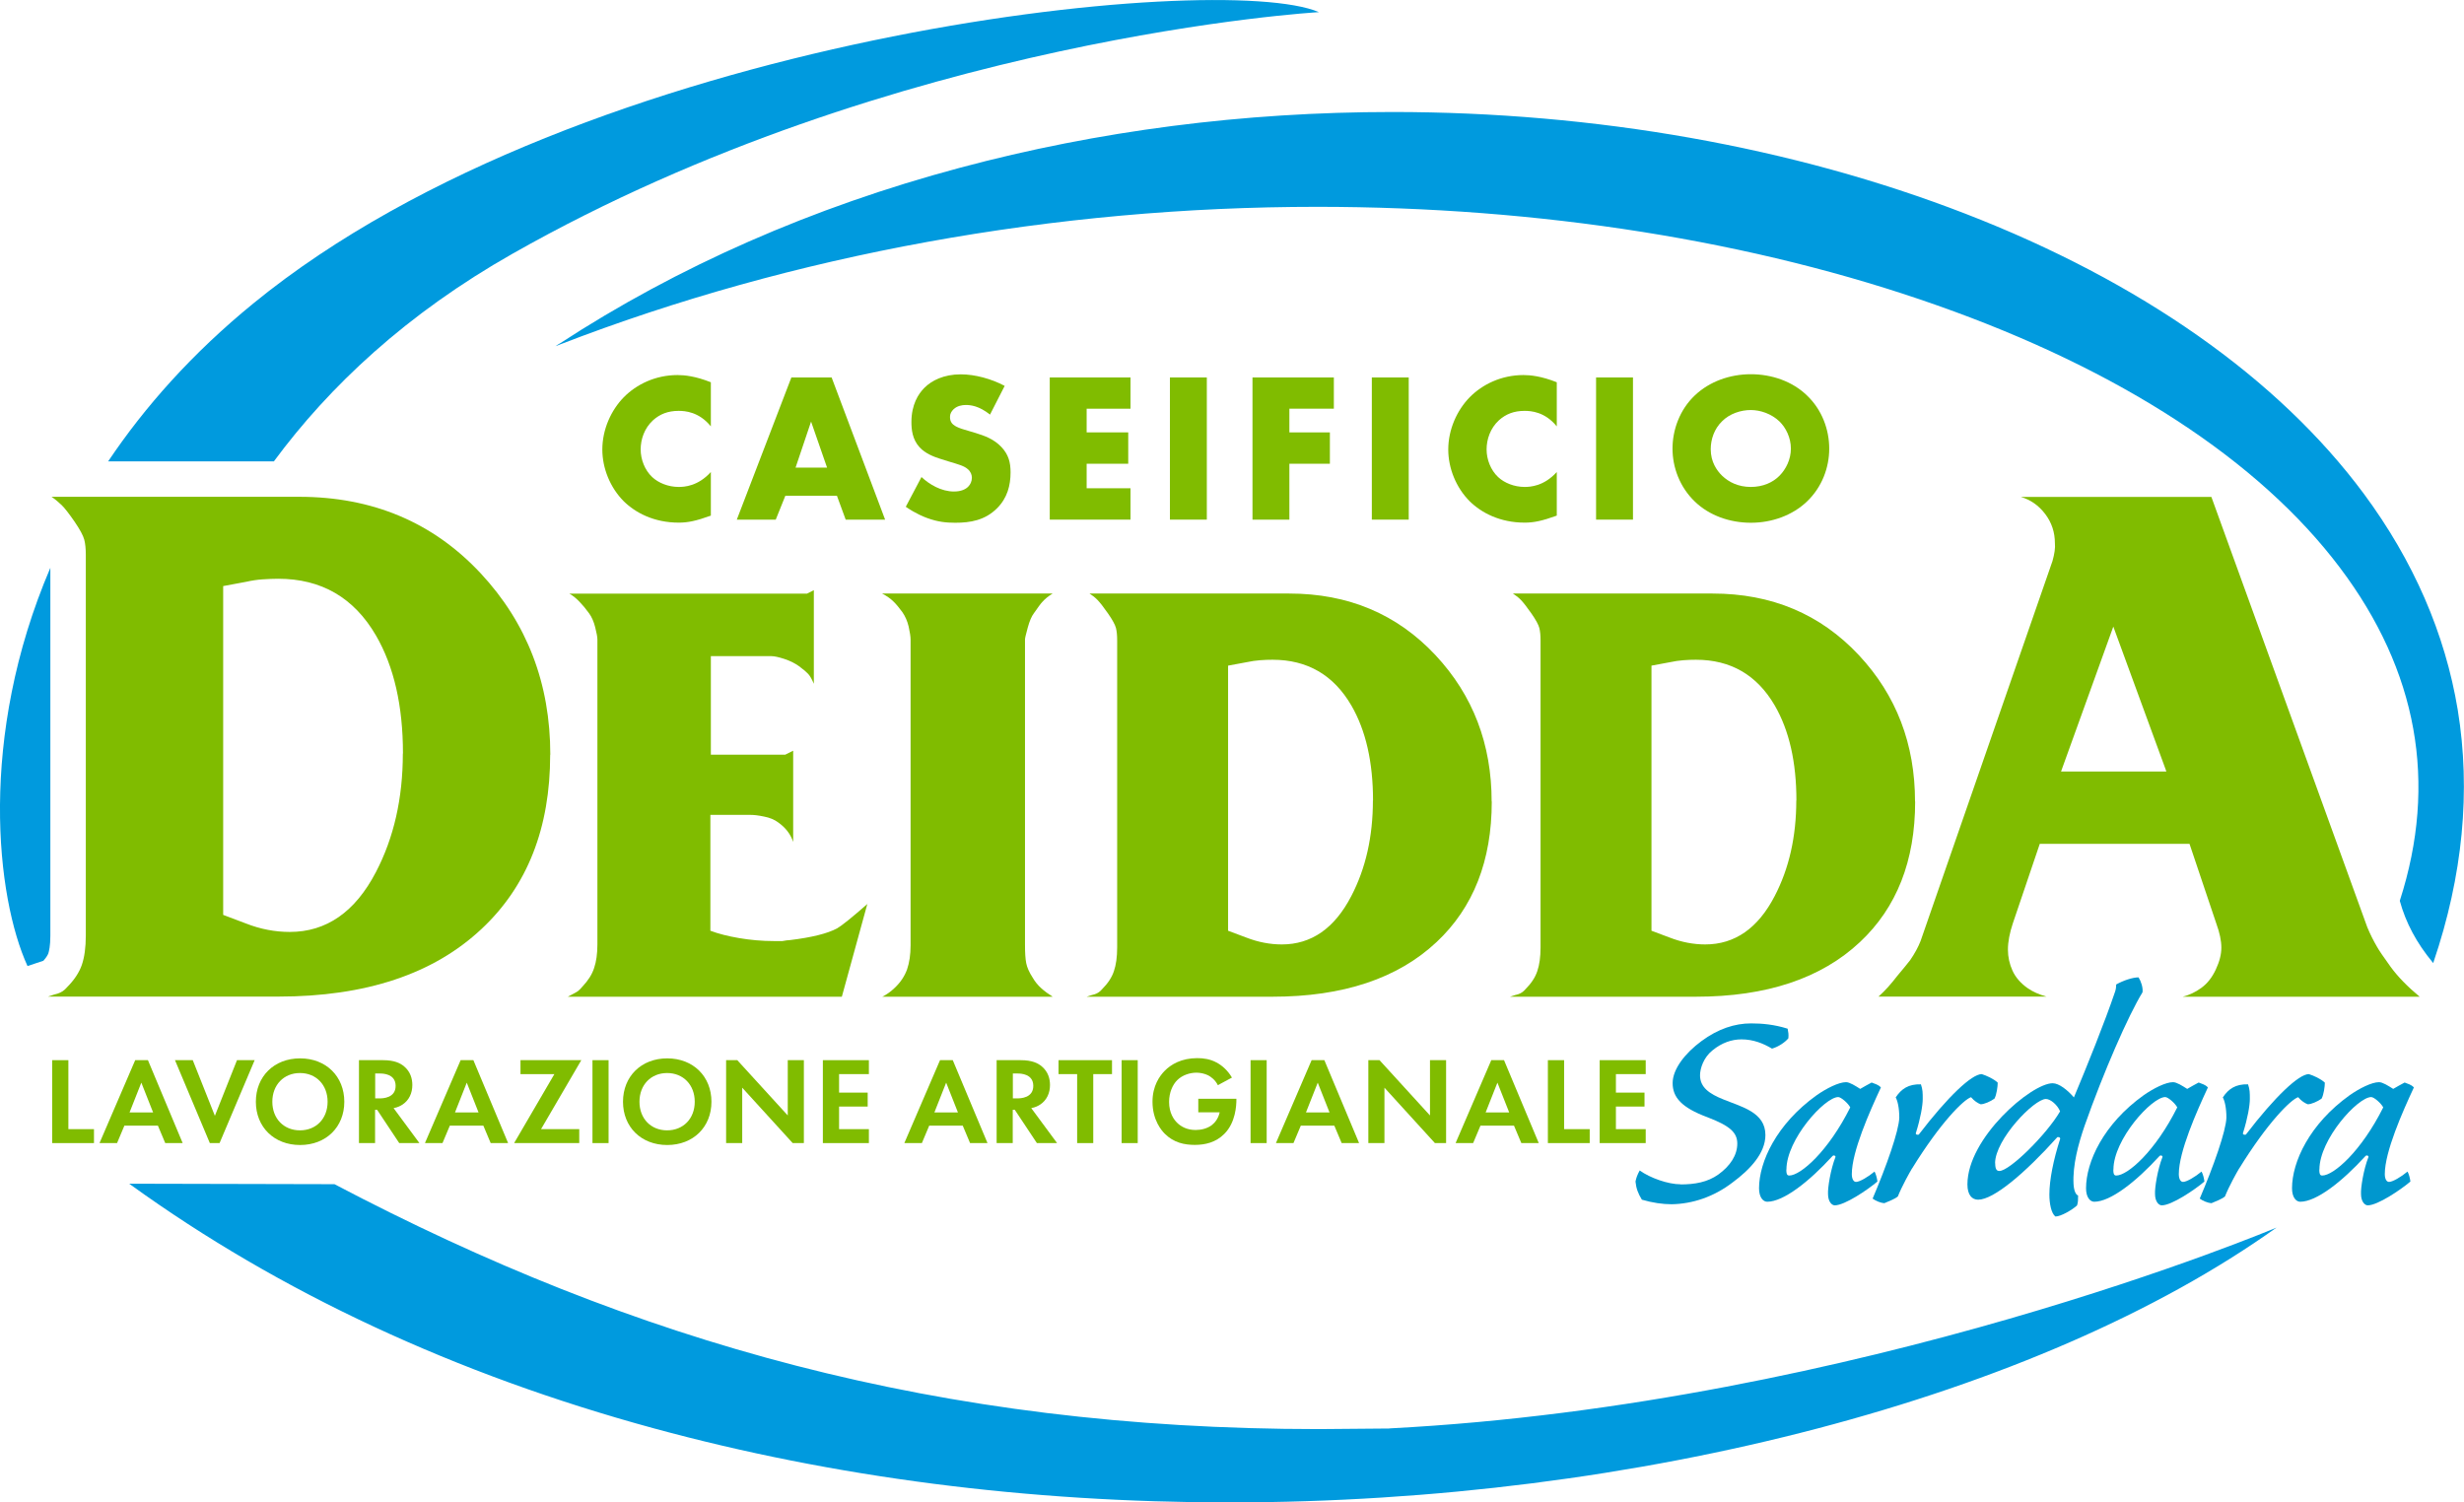
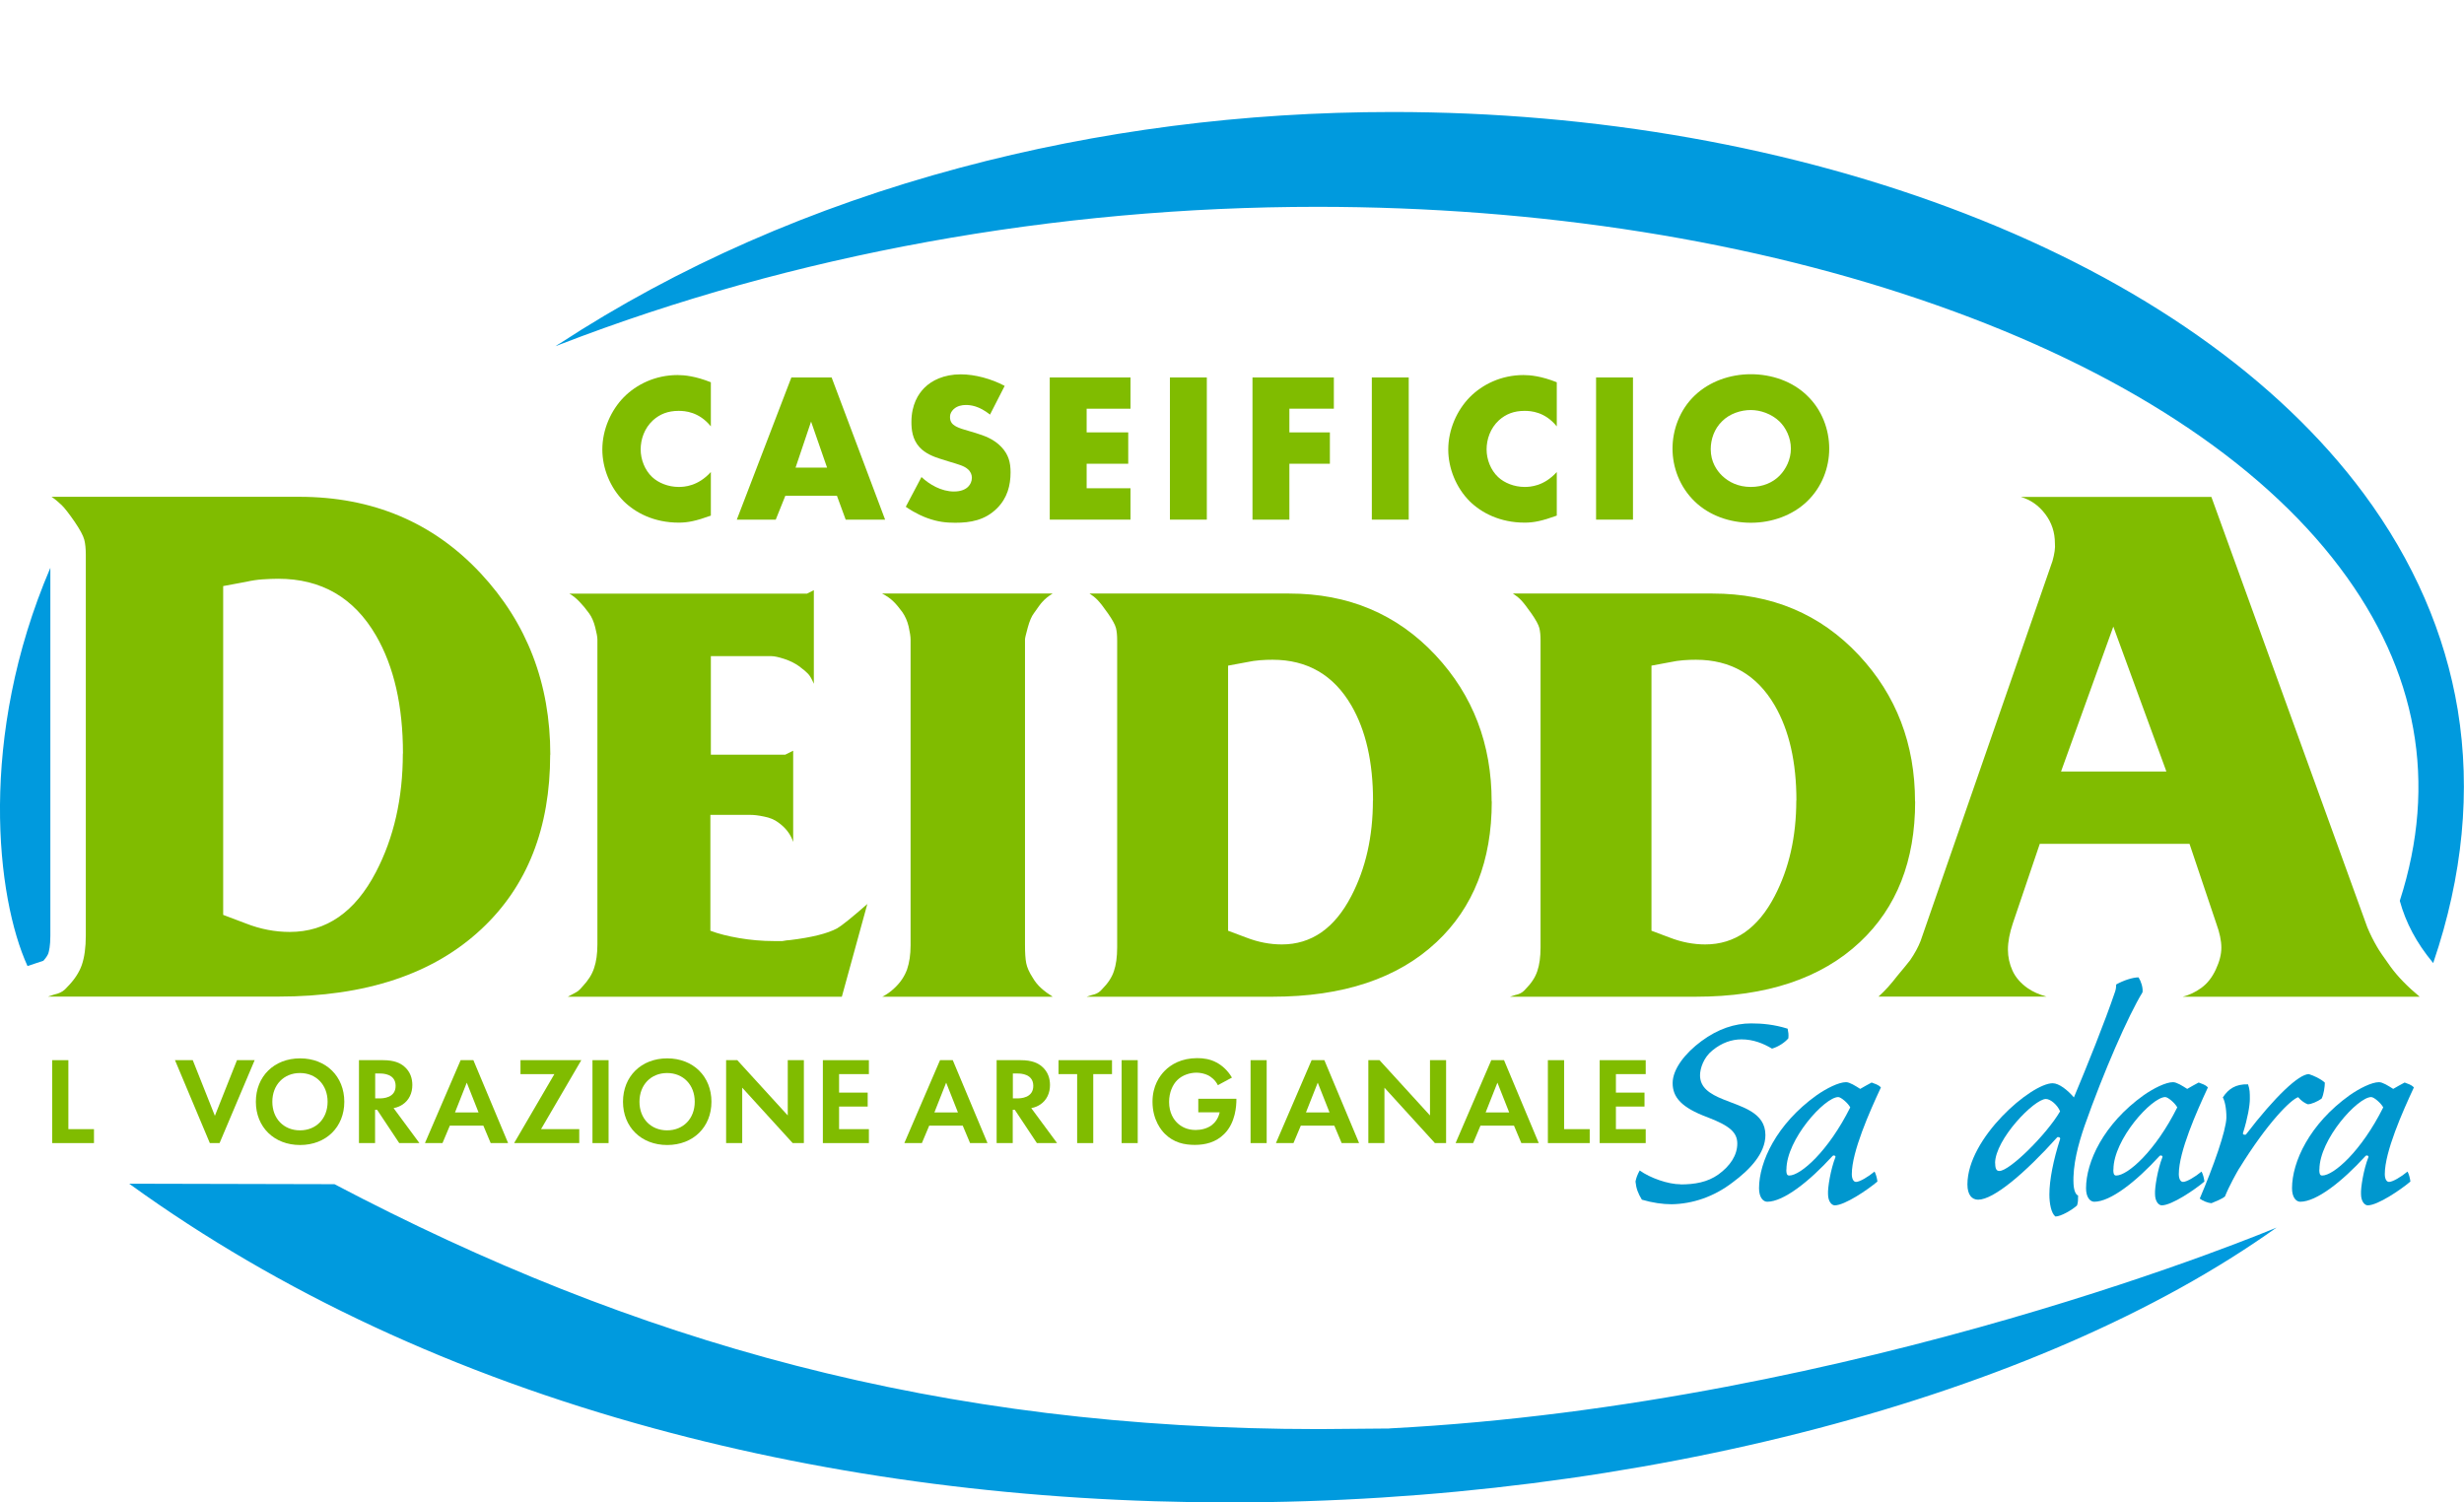
<svg xmlns="http://www.w3.org/2000/svg" id="Layer_2" viewBox="0 0 205.03 125.02">
  <defs>
    <style>.cls-1{fill:#0097ce;}.cls-2{fill:#80bc00;}.cls-3{fill:#009ade;}</style>
  </defs>
  <g id="Layer_1-2">
    <g>
      <g>
        <path class="cls-2" d="M45.78,62.8c0,6.1-1.9,10.93-5.7,14.49-4,3.76-9.64,5.64-16.93,5.64H3.99c.41-.14,.68-.22,.81-.25,.31-.1,.56-.27,.76-.51,.61-.61,1.03-1.24,1.25-1.88,.22-.64,.33-1.46,.33-2.44v-31.68c0-.51-.04-.93-.13-1.27-.09-.34-.36-.84-.81-1.5-.46-.66-.81-1.12-1.07-1.37s-.53-.48-.84-.69H24.89c6.1,0,11.14,2.12,15.1,6.36,3.86,4.14,5.8,9.17,5.8,15.1Zm-12.25-.1c0-3.97-.75-7.24-2.24-9.81-1.83-3.15-4.54-4.73-8.14-4.73-.41,0-.84,.02-1.3,.05-.46,.03-.91,.1-1.35,.2l-1.93,.36v27.36l1.88,.71c1.22,.48,2.44,.71,3.66,.71,3.05,0,5.44-1.66,7.17-4.98,1.49-2.85,2.24-6.14,2.24-9.86Z" />
        <path class="cls-2" d="M72.18,75.19l-2.13,7.75h-22.8c.52-.27,.79-.42,.82-.45,.11-.08,.25-.22,.41-.41,.46-.49,.79-1,.96-1.54,.18-.53,.27-1.18,.27-1.95v-25.38c0-.19-.06-.53-.18-1-.12-.48-.29-.87-.51-1.17-.3-.41-.55-.71-.74-.9-.3-.33-.6-.57-.9-.74h19.77l.57-.29v7.79c-.16-.38-.32-.66-.47-.82-.15-.16-.4-.38-.76-.64-.36-.26-.77-.46-1.23-.61-.47-.15-.82-.23-1.07-.23h-5.04v8.2h6.19l.66-.33v7.59c-.22-.66-.64-1.2-1.27-1.64-.3-.22-.68-.38-1.15-.47-.47-.1-.83-.14-1.11-.14h-3.36v9.64c.66,.25,1.45,.45,2.38,.61,.93,.16,1.91,.25,2.95,.25h.66c.27-.05,.48-.08,.62-.08,1.83-.22,3.14-.55,3.94-.98,.38-.22,1.23-.9,2.54-2.05Z" />
        <path class="cls-2" d="M87.57,82.94h-14.15c.38-.19,.72-.44,1.03-.74,.49-.46,.83-.98,1.03-1.54,.19-.56,.29-1.22,.29-1.99v-25.46c0-.25-.06-.6-.16-1.07-.11-.46-.29-.87-.53-1.21-.25-.34-.49-.64-.74-.88-.25-.25-.56-.46-.94-.66h14.19c-.36,.22-.64,.45-.86,.7-.11,.11-.34,.42-.7,.94-.19,.25-.36,.64-.51,1.19-.15,.55-.23,.88-.23,.98v25.42c0,.66,.03,1.16,.1,1.52,.07,.36,.25,.77,.55,1.23,.19,.33,.42,.61,.7,.86,.27,.25,.59,.48,.94,.7Z" />
        <path class="cls-2" d="M124.13,66.7c0,4.92-1.53,8.82-4.59,11.69-3.23,3.03-7.78,4.55-13.66,4.55h-15.46c.33-.11,.55-.18,.66-.2,.25-.08,.45-.22,.61-.41,.49-.49,.83-1,1-1.52,.18-.52,.27-1.18,.27-1.97v-25.55c0-.41-.03-.75-.1-1.03-.07-.27-.29-.68-.66-1.21-.37-.53-.66-.9-.86-1.11s-.43-.39-.68-.55h16.61c4.92,0,8.98,1.71,12.18,5.13,3.12,3.34,4.67,7.4,4.67,12.18Zm-9.88-.08c0-3.2-.6-5.84-1.8-7.91-1.48-2.54-3.66-3.81-6.56-3.81-.33,0-.68,.01-1.05,.04-.37,.03-.73,.08-1.09,.16l-1.56,.29v22.06l1.52,.57c.98,.38,1.97,.57,2.95,.57,2.46,0,4.39-1.34,5.78-4.02,1.2-2.3,1.8-4.95,1.8-7.96Z" />
        <path class="cls-2" d="M159.36,66.7c0,4.92-1.53,8.82-4.59,11.69-3.23,3.03-7.78,4.55-13.66,4.55h-15.46c.33-.11,.55-.18,.66-.2,.25-.08,.45-.22,.61-.41,.49-.49,.83-1,1-1.52,.18-.52,.27-1.18,.27-1.97v-25.55c0-.41-.03-.75-.1-1.03-.07-.27-.29-.68-.66-1.21-.37-.53-.66-.9-.86-1.11s-.43-.39-.68-.55h16.61c4.92,0,8.98,1.71,12.18,5.13,3.12,3.34,4.67,7.4,4.67,12.18Zm-9.88-.08c0-3.2-.6-5.84-1.8-7.91-1.48-2.54-3.66-3.81-6.56-3.81-.33,0-.68,.01-1.05,.04-.37,.03-.73,.08-1.09,.16l-1.56,.29v22.06l1.52,.57c.98,.38,1.97,.57,2.95,.57,2.46,0,4.39-1.34,5.78-4.02,1.2-2.3,1.8-4.95,1.8-7.96Z" />
        <path class="cls-2" d="M201.36,82.94h-19.73c.54-.14,1.06-.38,1.55-.74,.49-.36,.89-.86,1.2-1.53,.31-.66,.46-1.26,.46-1.81,0-.58-.14-1.24-.41-1.98l-2.24-6.66h-12.46l-2.24,6.61c-.27,.81-.41,1.54-.41,2.19,0,.61,.13,1.2,.38,1.75s.67,1.04,1.25,1.45c.44,.31,.97,.54,1.58,.71h-13.98c.27-.24,.54-.51,.81-.81,.27-.31,.51-.59,.71-.86,.54-.64,.91-1.1,1.12-1.37,.37-.54,.66-1.07,.86-1.58l10.98-31.63c.17-.61,.24-1.1,.2-1.47,0-.92-.27-1.73-.81-2.44-.54-.71-1.22-1.19-2.03-1.42h15.86l12.97,35.8c.24,.58,.51,1.12,.81,1.63,.17,.31,.55,.86,1.14,1.68,.59,.81,1.4,1.64,2.42,2.49Zm-21.1-18.76l-4.41-12.04-4.35,12.06h8.75Z" />
      </g>
      <g>
        <path class="cls-2" d="M59.14,42.91c-1.22,.44-1.9,.58-2.66,.58-2.06,0-3.6-.82-4.57-1.77-1.15-1.15-1.79-2.77-1.79-4.31,0-1.68,.73-3.28,1.79-4.36,1.05-1.06,2.62-1.84,4.47-1.84,.57,0,1.49,.09,2.77,.6v3.67c-.99-1.22-2.16-1.29-2.68-1.29-.89,0-1.56,.27-2.13,.78-.73,.67-1.03,1.6-1.03,2.43s.34,1.72,.96,2.3c.51,.48,1.33,.82,2.2,.82,.46,0,1.6-.05,2.68-1.24v3.63Z" />
        <path class="cls-2" d="M69.64,41.25h-4.29l-.8,1.99h-3.24l4.54-11.83h3.35l4.45,11.83h-3.28l-.73-1.99Zm-.82-2.34l-1.33-3.83-1.29,3.83h2.62Z" />
        <path class="cls-2" d="M76.67,39.69c.66,.62,1.65,1.21,2.71,1.21,.62,0,.99-.2,1.19-.41,.18-.18,.3-.44,.3-.74,0-.23-.09-.5-.34-.71-.3-.27-.76-.39-1.52-.62l-.8-.25c-.5-.16-1.22-.43-1.7-.96-.6-.66-.67-1.49-.67-2.09,0-1.45,.57-2.34,1.08-2.85,.6-.6,1.6-1.12,3.03-1.12,1.17,0,2.54,.37,3.65,.96l-1.22,2.39c-.92-.73-1.61-.8-2.02-.8-.3,0-.71,.07-1.01,.35-.18,.18-.3,.37-.3,.64,0,.21,.04,.37,.16,.53,.09,.11,.3,.32,1.03,.53l.94,.28c.74,.23,1.52,.5,2.15,1.17,.6,.64,.76,1.29,.76,2.11,0,1.08-.27,2.13-1.12,2.98-1.01,1.01-2.23,1.21-3.49,1.21-.74,0-1.45-.07-2.32-.39-.2-.07-.94-.35-1.79-.94l1.31-2.48Z" />
        <path class="cls-2" d="M94.07,34.01h-3.65v1.97h3.46v2.61h-3.46v2.04h3.65v2.61h-6.72v-11.83h6.72v2.61Z" />
        <path class="cls-2" d="M100.42,31.41v11.83h-3.07v-11.83h3.07Z" />
        <path class="cls-2" d="M111,34.01h-3.71v1.97h3.37v2.61h-3.37v4.65h-3.07v-11.83h6.77v2.61Z" />
        <path class="cls-2" d="M117.22,31.41v11.83h-3.07v-11.83h3.07Z" />
        <path class="cls-2" d="M129.53,42.91c-1.22,.44-1.9,.58-2.66,.58-2.06,0-3.6-.82-4.57-1.77-1.15-1.15-1.79-2.77-1.79-4.31,0-1.68,.73-3.28,1.79-4.36,1.05-1.06,2.62-1.84,4.47-1.84,.57,0,1.49,.09,2.77,.6v3.67c-.99-1.22-2.16-1.29-2.68-1.29-.89,0-1.56,.27-2.13,.78-.73,.67-1.03,1.6-1.03,2.43s.34,1.72,.96,2.3c.51,.48,1.33,.82,2.2,.82,.46,0,1.6-.05,2.68-1.24v3.63Z" />
        <path class="cls-2" d="M135.88,31.41v11.83h-3.07v-11.83h3.07Z" />
        <path class="cls-2" d="M150.35,41.74c-1.21,1.15-2.91,1.76-4.66,1.76s-3.46-.6-4.66-1.76c-1.26-1.21-1.86-2.85-1.86-4.41s.6-3.24,1.86-4.43c1.21-1.15,2.91-1.76,4.66-1.76s3.46,.6,4.66,1.76c1.26,1.19,1.86,2.85,1.86,4.43s-.6,3.21-1.86,4.41Zm-7.06-6.68c-.64,.62-.94,1.49-.94,2.32,0,1.05,.5,1.77,.94,2.2,.57,.55,1.37,.94,2.39,.94s1.83-.37,2.38-.92c.55-.55,.96-1.37,.96-2.27s-.41-1.74-.96-2.27c-.66-.62-1.56-.94-2.38-.94s-1.76,.3-2.39,.94Z" />
      </g>
      <g>
        <path class="cls-2" d="M5.69,88.22v5.74h2.13v1.16h-3.48v-6.9h1.34Z" />
-         <path class="cls-2" d="M13.13,93.67h-2.78l-.61,1.45h-1.46l2.97-6.9h1.06l2.89,6.9h-1.45l-.61-1.45Zm-.39-1.1l-.98-2.48-.98,2.48h1.97Z" />
        <path class="cls-2" d="M16.04,88.22l1.84,4.63,1.84-4.63h1.47l-2.92,6.9h-.81l-2.9-6.9h1.47Z" />
        <path class="cls-2" d="M28.65,91.68c0,2.1-1.51,3.6-3.68,3.6s-3.68-1.5-3.68-3.6,1.51-3.61,3.68-3.61,3.68,1.51,3.68,3.61Zm-1.39,0c0-1.4-.95-2.39-2.3-2.39s-2.3,.99-2.3,2.39,.95,2.38,2.3,2.38,2.3-.98,2.3-2.38Z" />
        <path class="cls-2" d="M31.87,88.22c.95,0,1.44,.25,1.76,.52,.53,.45,.68,1.03,.68,1.55,0,.67-.27,1.26-.81,1.62-.18,.12-.42,.24-.75,.3l2.15,2.91h-1.68l-1.84-2.77h-.17v2.77h-1.34v-6.9h2Zm-.65,3.18h.38c.26,0,1.32-.03,1.32-1.04s-1.06-1.03-1.3-1.03h-.4v2.08Z" />
        <path class="cls-2" d="M40.21,93.67h-2.78l-.61,1.45h-1.46l2.97-6.9h1.06l2.89,6.9h-1.45l-.61-1.45Zm-.39-1.1l-.98-2.48-.98,2.48h1.97Z" />
        <path class="cls-2" d="M45.01,93.96h3.19v1.16h-5.42l3.35-5.74h-2.82v-1.16h5.06l-3.35,5.74Z" />
        <path class="cls-2" d="M50.64,88.22v6.9h-1.34v-6.9h1.34Z" />
        <path class="cls-2" d="M59.2,91.68c0,2.1-1.51,3.6-3.68,3.6s-3.68-1.5-3.68-3.6,1.51-3.61,3.68-3.61,3.68,1.51,3.68,3.61Zm-1.39,0c0-1.4-.95-2.39-2.3-2.39s-2.3,.99-2.3,2.39,.95,2.38,2.3,2.38,2.3-.98,2.3-2.38Z" />
        <path class="cls-2" d="M60.42,95.12v-6.9h.93l4.2,4.6v-4.6h1.34v6.9h-.93l-4.2-4.61v4.61h-1.34Z" />
        <path class="cls-2" d="M72.3,89.38h-2.48v1.54h2.38v1.16h-2.38v1.88h2.48v1.16h-3.83v-6.9h3.83v1.16Z" />
        <path class="cls-2" d="M80.1,93.67h-2.78l-.61,1.45h-1.46l2.97-6.9h1.06l2.89,6.9h-1.45l-.61-1.45Zm-.39-1.1l-.98-2.48-.98,2.48h1.97Z" />
        <path class="cls-2" d="M84.93,88.22c.95,0,1.44,.25,1.76,.52,.53,.45,.68,1.03,.68,1.55,0,.67-.27,1.26-.81,1.62-.18,.12-.42,.24-.75,.3l2.15,2.91h-1.68l-1.84-2.77h-.17v2.77h-1.34v-6.9h2Zm-.65,3.18h.38c.26,0,1.32-.03,1.32-1.04s-1.06-1.03-1.3-1.03h-.4v2.08Z" />
        <path class="cls-2" d="M90.97,89.38v5.74h-1.34v-5.74h-1.55v-1.16h4.45v1.16h-1.55Z" />
        <path class="cls-2" d="M94.67,88.22v6.9h-1.34v-6.9h1.34Z" />
        <path class="cls-2" d="M99.71,91.43h3.17v.08c0,.47-.06,1.91-1.01,2.85-.71,.71-1.59,.91-2.45,.91s-1.75-.18-2.5-.93c-.24-.24-1.02-1.11-1.02-2.66,0-1.33,.6-2.15,1.01-2.57,.52-.53,1.39-1.06,2.72-1.06,.52,0,1.07,.08,1.59,.36,.44,.23,.93,.64,1.29,1.26l-1.17,.63c-.24-.47-.59-.7-.81-.82-.29-.14-.65-.22-.97-.22-.55,0-1.17,.2-1.59,.61-.39,.38-.69,1.04-.69,1.82,0,.92,.39,1.47,.68,1.75,.31,.3,.8,.59,1.53,.59,.46,0,.97-.12,1.35-.41,.27-.21,.54-.56,.65-1.06h-1.78v-1.16Z" />
        <path class="cls-2" d="M105.4,88.22v6.9h-1.34v-6.9h1.34Z" />
        <path class="cls-2" d="M111.02,93.67h-2.78l-.61,1.45h-1.46l2.97-6.9h1.06l2.89,6.9h-1.45l-.61-1.45Zm-.39-1.1l-.98-2.48-.98,2.48h1.97Z" />
        <path class="cls-2" d="M113.86,95.12v-6.9h.93l4.2,4.6v-4.6h1.34v6.9h-.93l-4.2-4.61v4.61h-1.34Z" />
        <path class="cls-2" d="M125.97,93.67h-2.78l-.61,1.45h-1.46l2.97-6.9h1.06l2.89,6.9h-1.45l-.61-1.45Zm-.39-1.1l-.98-2.48-.98,2.48h1.97Z" />
        <path class="cls-2" d="M130.15,88.22v5.74h2.13v1.16h-3.48v-6.9h1.34Z" />
        <path class="cls-2" d="M136.94,89.38h-2.48v1.54h2.38v1.16h-2.38v1.88h2.48v1.16h-3.83v-6.9h3.83v1.16Z" />
      </g>
      <g>
        <path class="cls-1" d="M139.83,98.56c1.18,0,2.25-.18,3.16-.83,.98-.71,1.57-1.6,1.57-2.57,0-.92-.62-1.48-2.48-2.19-2.16-.8-2.9-1.66-2.9-2.84s1.06-2.51,2.39-3.49c1.39-1.03,2.78-1.48,4.14-1.48,.92,0,1.92,.09,3.04,.44,.06,.33,.09,.44,.06,.8-.27,.33-.83,.71-1.36,.86-.74-.44-1.57-.77-2.54-.77-.8,0-1.63,.27-2.42,.92-.74,.59-1.03,1.51-1.03,2.07,0,1,.77,1.54,1.95,2.01,1.51,.62,3.49,1.06,3.49,2.96,0,1.51-1.27,2.87-2.75,3.96-1.54,1.18-3.31,1.77-5.05,1.8-.74,0-1.6-.12-2.48-.38-.32-.53-.47-.92-.53-1.51,.06-.3,.15-.56,.35-.92,.86,.62,2.36,1.15,3.4,1.15Z" />
        <path class="cls-1" d="M154.79,90.61c.3-.18,.62-.35,.95-.53,.27,.12,.53,.15,.77,.41-.95,2.04-2.42,5.35-2.42,7.21,0,.41,.15,.65,.35,.65,.3,0,1-.41,1.54-.86,.12,.21,.21,.56,.24,.83-.8,.68-2.72,1.98-3.55,1.98-.24,0-.56-.3-.56-.95-.03-.5,.21-2.04,.62-3.07,.03-.09-.15-.21-.27-.06-1.92,2.1-4.05,3.78-5.41,3.78-.33,0-.68-.35-.68-1.12,0-2.19,1.45-5.35,4.79-7.74,.8-.56,1.83-1.09,2.45-1.09,.3,0,.77,.3,1.18,.56Zm-6.15,6.71c0,.3,.03,.5,.24,.5,.95,0,3.25-2.01,5.08-5.67-.18-.35-.77-.86-1-.86-1.12,0-4.31,3.52-4.31,6.03Z" />
-         <path class="cls-1" d="M159.1,97.23c-.18,.3-.83,1.45-1.18,2.33-.24,.21-.77,.41-1.12,.56-.38-.03-.74-.21-.98-.38,1.15-2.69,2.19-5.64,2.22-6.74,0-.83-.15-1.42-.3-1.68,.47-.71,1.06-1.12,2.1-1.09,.15,.44,.15,.71,.15,1.21,0,.56-.18,1.6-.56,2.81-.09,.18,.18,.21,.24,.15,2.42-3.16,4.4-5.02,5.23-5.02,.38,.12,.98,.38,1.33,.71,0,.32-.09,1-.27,1.33-.33,.24-.86,.47-1.15,.47-.24-.09-.53-.27-.8-.59-.62,.21-2.54,2.1-4.91,5.94Z" />
        <path class="cls-1" d="M171.19,94.63c-2.66,2.96-5.29,5.2-6.59,5.2-.5,0-.89-.38-.89-1.27,0-3.87,5.32-8.42,7.09-8.42,.53,0,1.24,.56,1.77,1.18,1.09-2.6,2.57-6.27,3.43-8.81,.06-.18,.09-.38,.09-.59,.59-.33,1.36-.59,1.86-.59,.21,.33,.38,.86,.33,1.24-1.18,1.92-3.25,6.65-4.82,11.11-.53,1.54-1,3.28-.92,4.85,.03,.53,.18,.89,.38,.95,0,.3,0,.59-.09,.83-.38,.35-1.33,.92-1.8,.92-.35-.27-.5-1.09-.5-1.83,0-1.21,.33-2.87,.89-4.61,.06-.15-.18-.21-.24-.15Zm-5.17,2.16c0,.5,.12,.65,.35,.65,.86,0,3.93-3.04,5.05-4.96-.21-.53-.8-1.03-1.18-1.03-.98,0-4.23,3.37-4.23,5.35Z" />
        <path class="cls-1" d="M182,90.61c.3-.18,.62-.35,.95-.53,.27,.12,.53,.15,.77,.41-.95,2.04-2.42,5.35-2.42,7.21,0,.41,.15,.65,.35,.65,.3,0,1-.41,1.54-.86,.12,.21,.21,.56,.24,.83-.8,.68-2.72,1.98-3.55,1.98-.24,0-.56-.3-.56-.95-.03-.5,.21-2.04,.62-3.07,.03-.09-.15-.21-.27-.06-1.92,2.1-4.05,3.78-5.41,3.78-.33,0-.68-.35-.68-1.12,0-2.19,1.45-5.35,4.79-7.74,.8-.56,1.83-1.09,2.45-1.09,.3,0,.77,.3,1.18,.56Zm-6.15,6.71c0,.3,.03,.5,.24,.5,.95,0,3.25-2.01,5.08-5.67-.18-.35-.77-.86-1-.86-1.12,0-4.31,3.52-4.31,6.03Z" />
        <path class="cls-1" d="M186.32,97.23c-.18,.3-.83,1.45-1.18,2.33-.24,.21-.77,.41-1.12,.56-.38-.03-.74-.21-.98-.38,1.15-2.69,2.19-5.64,2.22-6.74,0-.83-.15-1.42-.3-1.68,.47-.71,1.06-1.12,2.1-1.09,.15,.44,.15,.71,.15,1.21,0,.56-.18,1.6-.56,2.81-.09,.18,.18,.21,.24,.15,2.42-3.16,4.4-5.02,5.23-5.02,.38,.12,.98,.38,1.33,.71,0,.32-.09,1-.27,1.33-.33,.24-.86,.47-1.15,.47-.24-.09-.53-.27-.8-.59-.62,.21-2.54,2.1-4.91,5.94Z" />
        <path class="cls-1" d="M199.14,90.61c.3-.18,.62-.35,.95-.53,.27,.12,.53,.15,.77,.41-.95,2.04-2.42,5.35-2.42,7.21,0,.41,.15,.65,.35,.65,.3,0,1-.41,1.54-.86,.12,.21,.21,.56,.24,.83-.8,.68-2.72,1.98-3.55,1.98-.24,0-.56-.3-.56-.95-.03-.5,.21-2.04,.62-3.07,.03-.09-.15-.21-.27-.06-1.92,2.1-4.05,3.78-5.41,3.78-.33,0-.68-.35-.68-1.12,0-2.19,1.45-5.35,4.79-7.74,.8-.56,1.83-1.09,2.45-1.09,.3,0,.77,.3,1.18,.56Zm-6.15,6.71c0,.3,.03,.5,.24,.5,.95,0,3.25-2.01,5.08-5.67-.18-.35-.77-.86-1-.86-1.12,0-4.31,3.52-4.31,6.03Z" />
      </g>
      <path class="cls-3" d="M46.54,28.6l-.32,.21,.36-.14c19.4-7.5,41.19-11.46,63.01-11.46,18.55,0,36.4,2.83,51.6,8.2,15.21,5.36,26.8,12.91,33.51,21.82,6.47,8.58,8.15,17.91,4.99,27.72h0v.02c.5,1.82,1.39,3.49,2.73,5.11l.05,.06,.02-.07c2.45-7.21,3.12-14.27,2.02-21-1.05-6.35-3.68-12.4-7.82-17.99-7.12-9.6-18.59-17.66-33.16-23.3-14.3-5.54-30.78-8.46-47.67-8.46-12.38,0-24.48,1.56-35.98,4.64-12.26,3.28-23.48,8.21-33.34,14.65Z" />
      <path class="cls-3" d="M115.66,118.87l-5.91,.05c-31.69,0-56.98-7.27-81.92-20.38l-16.94-.04h-.14l.11,.08c12.41,8.96,27.05,15.78,43.52,20.27,15.01,4.09,31.14,6.17,47.92,6.17,33.99,0,67.38-8.76,87.13-22.87,0,0-34.77,14.69-73.78,16.71Z" />
      <g>
-         <path class="cls-3" d="M22.79,38.39c4.62-6.25,11.02-12.27,19.88-17.29C74.54,3.03,109.75,1.01,109.75,1.01c-8.27-3.55-61.17,1.77-88.66,24.23-5.1,4.16-9.05,8.62-12.09,13.15h13.78Z" />
        <path class="cls-3" d="M3.6,79.96c.28-.31,.38-.52,.42-.62,.06-.19,.17-.63,.17-1.48v-30.61C-1.86,61.37-.3,74.72,2.29,80.39l.77-.26c.21-.07,.39-.13,.54-.18Z" />
      </g>
    </g>
  </g>
</svg>